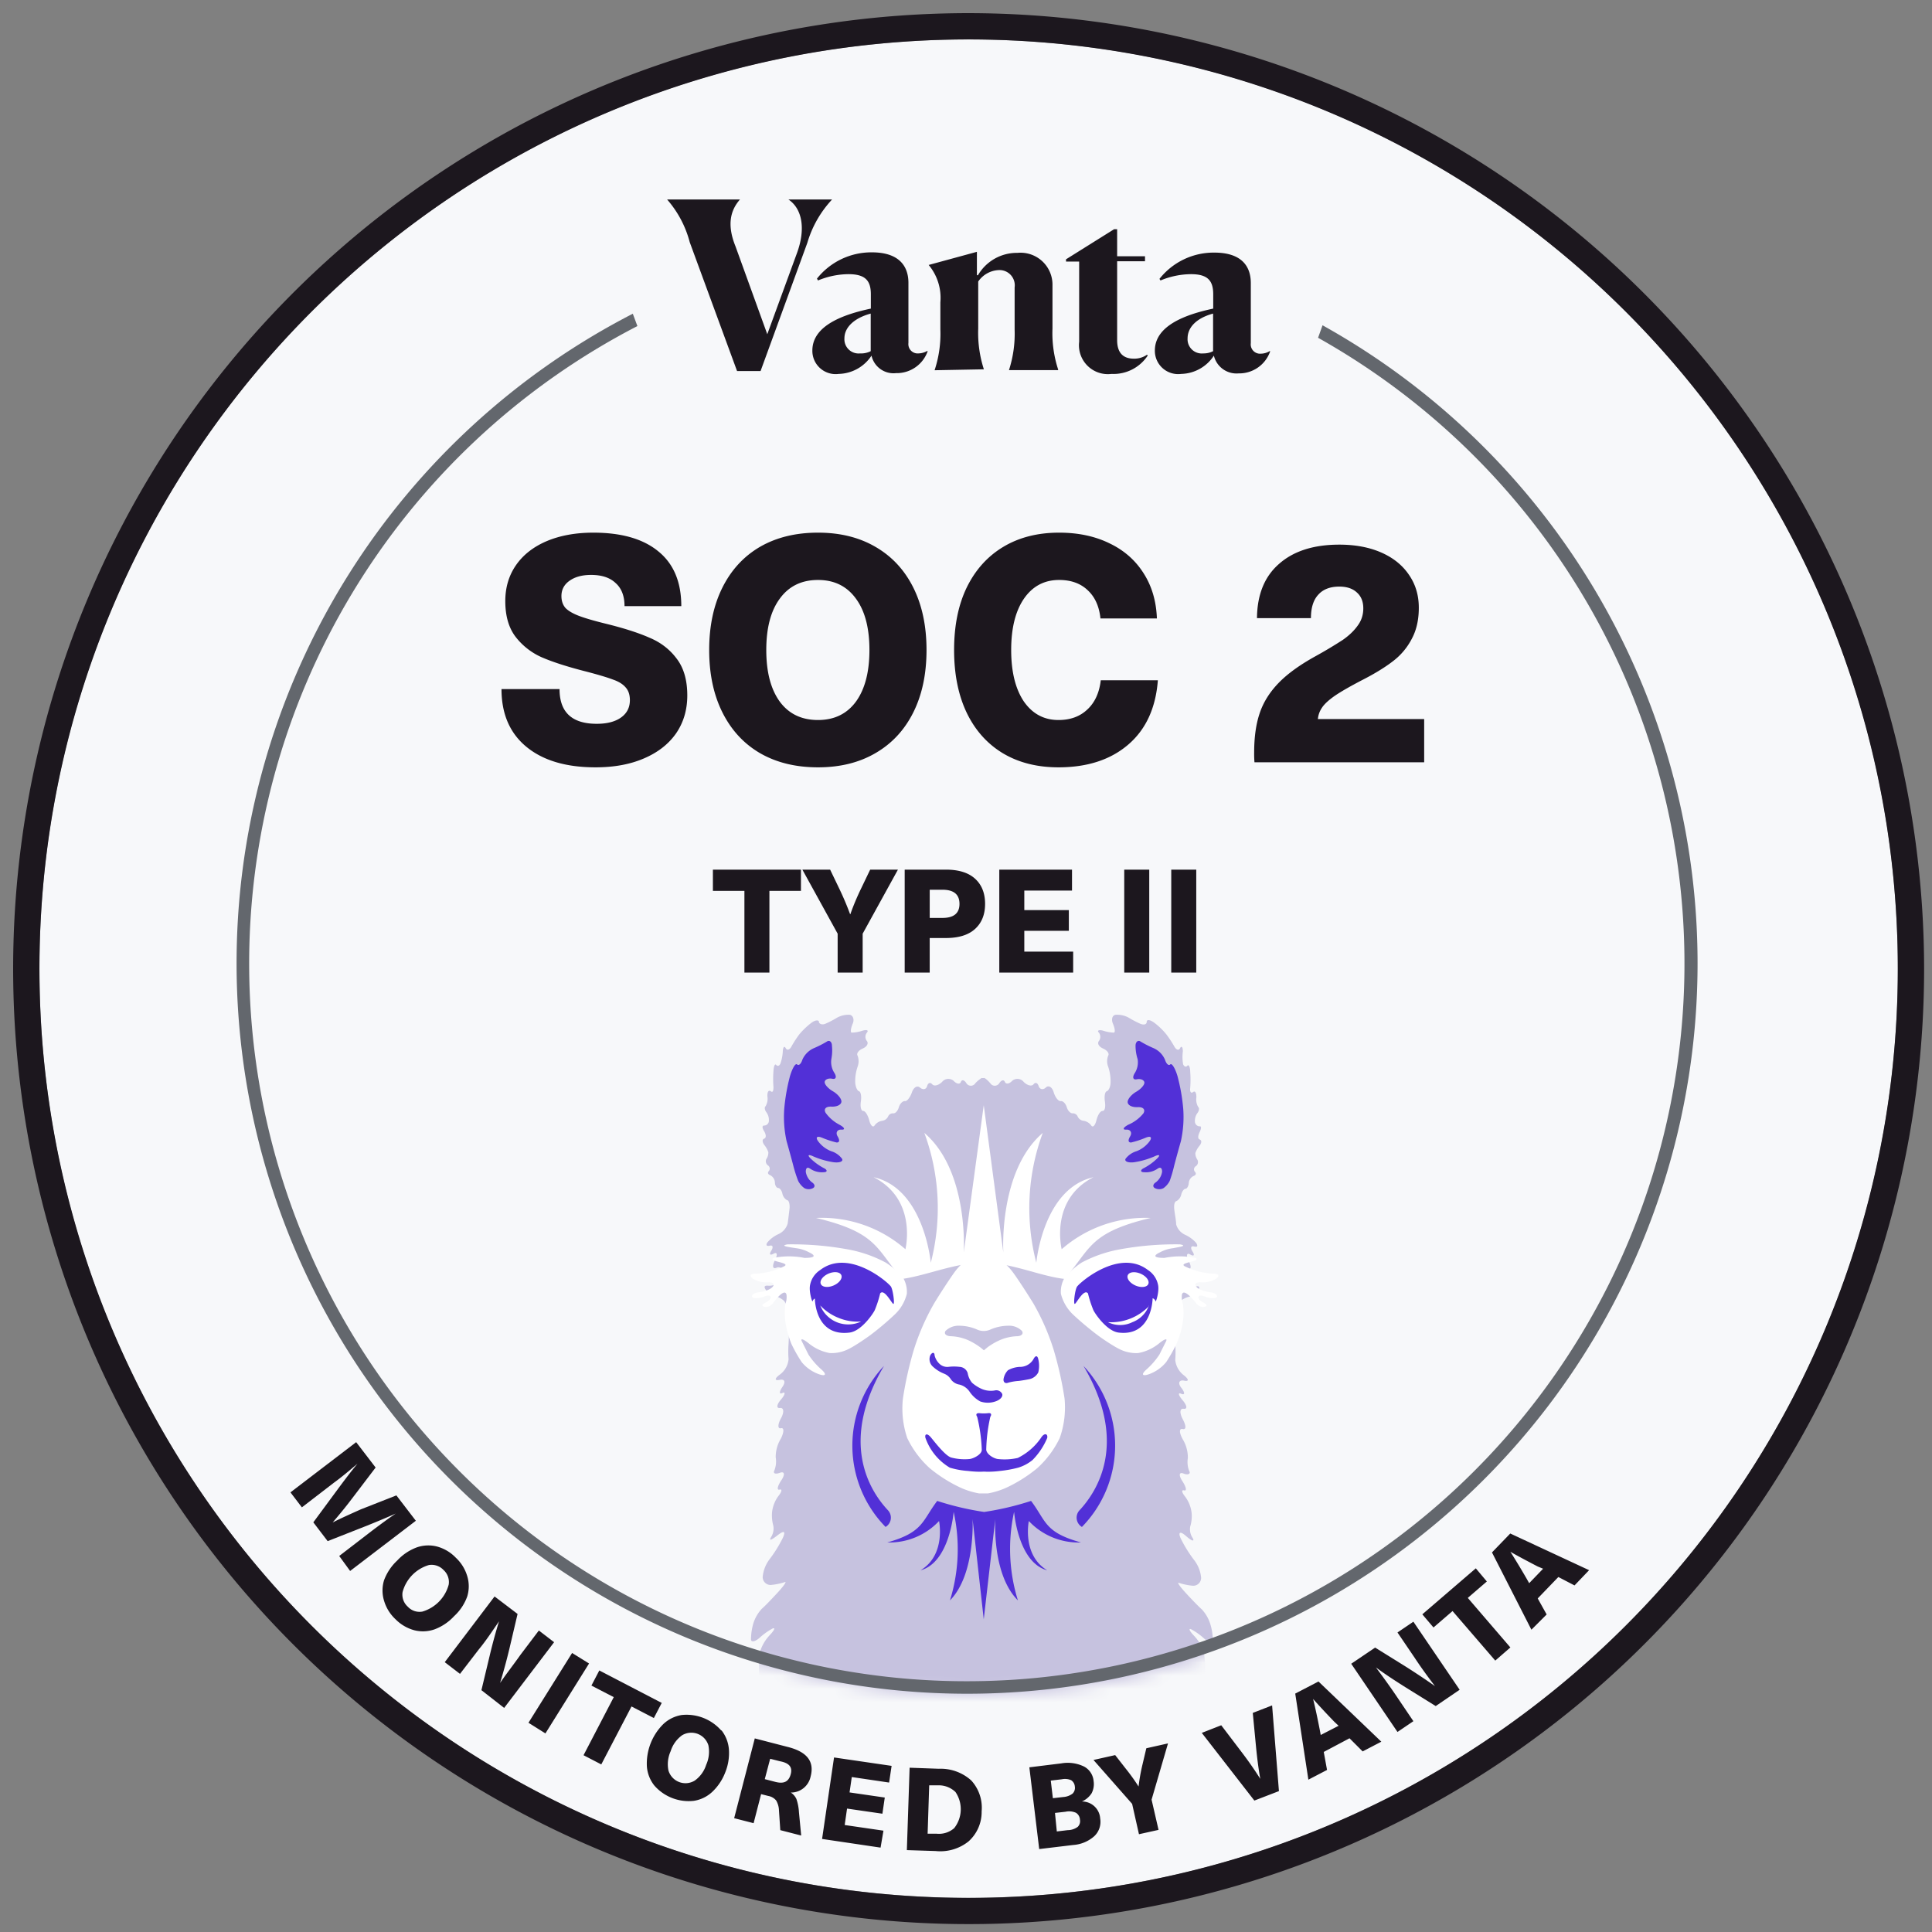
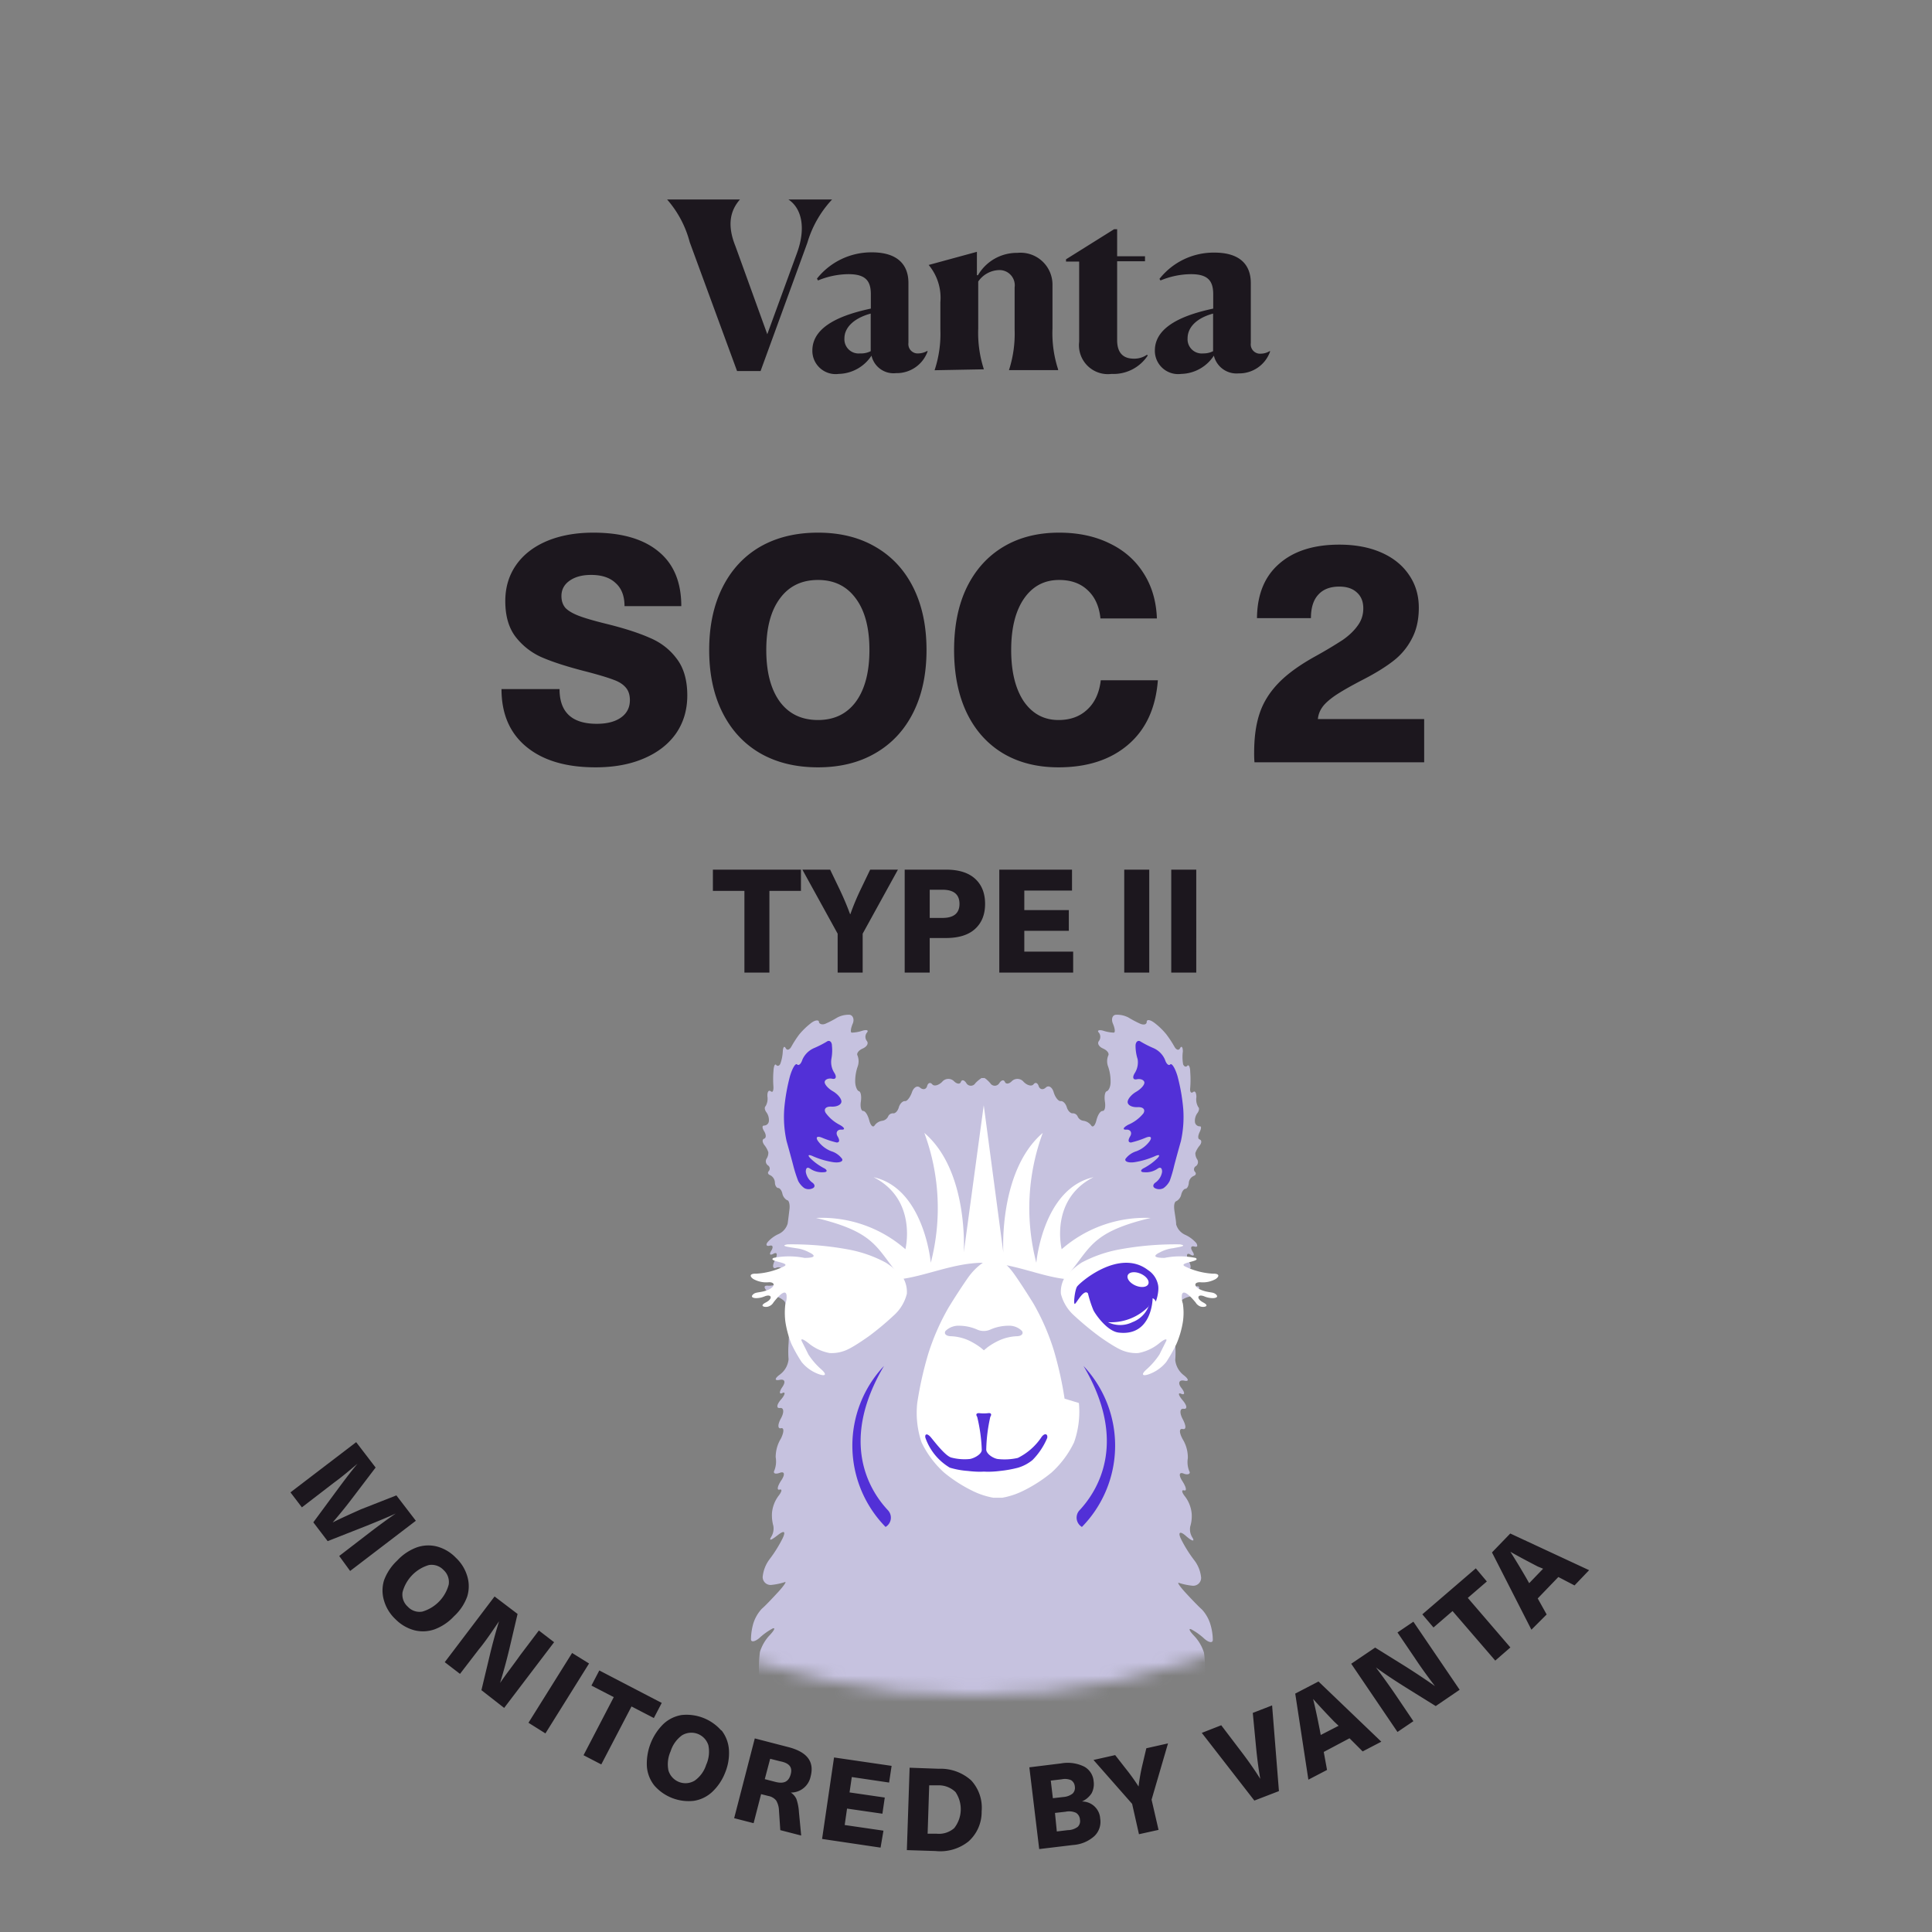
<svg xmlns="http://www.w3.org/2000/svg" width="147" height="147" fill="none">
  <rect width="100%" height="100%" fill="#808080" stroke="none" />
-   <path d="M73.7 144.4c39.047 0 70.7-31.653 70.7-70.7C144.4 34.653 112.747 3 73.7 3 34.653 3 3 34.654 3 73.7c0 39.047 31.654 70.7 70.7 70.7Z" fill="#F7F8FA" />
-   <path d="M73.7 3a70.702 70.702 0 0 1 69.341 84.493 70.696 70.696 0 0 1-128.126 25.486A70.702 70.702 0 0 1 73.7 3Zm0-2a72.7 72.7 0 1 0 72.7 72.7A72.777 72.777 0 0 0 73.7 1Z" fill="#1C171E" />
  <path d="m25.81 118.39 2.43-1.87c.62-.47 1.24-.93 1.87-1.36-.57.26-1.29.56-2.18.92l-3 1.18-1.09-1.43 1.91-2.59c.57-.77 1.05-1.39 1.45-1.87-.58.49-1.18 1-1.8 1.45l-2.43 1.87-.87-1.14 5-3.82 1.48 1.93L26.8 114c-.49.65-1 1.27-1.49 1.84.65-.33 1.37-.65 2.15-1l2.7-1.06 1.48 1.93-5 3.82-.83-1.14Zm9.74 1.53a2.65 2.65 0 0 1 0 1.55 3.748 3.748 0 0 1-1 1.5 3.85 3.85 0 0 1-1.48 1 2.66 2.66 0 0 1-1.55.07 3.168 3.168 0 0 1-1.43-.84 3.126 3.126 0 0 1-.87-1.41 2.65 2.65 0 0 1 0-1.55 3.901 3.901 0 0 1 1-1.5 3.85 3.85 0 0 1 1.48-1 2.66 2.66 0 0 1 1.55-.07c.545.148 1.04.442 1.43.85.41.381.71.864.87 1.4Zm-2.92-.84a2.928 2.928 0 0 0-2 2.06 1.23 1.23 0 0 0 .4 1.11 1.208 1.208 0 0 0 1.11.37 2.929 2.929 0 0 0 2-2.05 1.232 1.232 0 0 0-.39-1.11 1.246 1.246 0 0 0-1.12-.38Zm4 9.52.63-2.63c.22-.93.46-1.8.71-2.61-.53.77-1 1.49-1.54 2.14L35 127.36l-1.16-.89 3.79-5 1.75 1.33-.62 2.64c-.24 1-.47 1.82-.71 2.61.44-.65 1-1.36 1.55-2.14l1.4-1.85 1.16.89-3.8 5-1.73-1.35Zm3.58 2.48 3.32-5.31 1.29.8-3.32 5.32-1.29-.81Zm7.84-1.24-2.3 4.41-1.35-.7 2.3-4.42-1.7-.88.6-1.15 4.75 2.47-.6 1.15-1.7-.88Zm6.85 1.82c.324.415.518.916.56 1.44a3.91 3.91 0 0 1-.28 1.76 4.004 4.004 0 0 1-1 1.49 2.63 2.63 0 0 1-1.39.67 3.471 3.471 0 0 1-3-1.16 2.651 2.651 0 0 1-.57-1.44 4.236 4.236 0 0 1 1.26-3.25c.385-.36.87-.597 1.39-.68a3.51 3.51 0 0 1 3 1.17h.03Zm-3 .37a2.36 2.36 0 0 0-.87 1.21c-.21.46-.27.974-.17 1.47a1.353 1.353 0 0 0 1.418.963c.206-.019.405-.085.582-.193.413-.295.718-.716.87-1.2.21-.463.27-.981.17-1.48a1.355 1.355 0 0 0-1.418-.958 1.351 1.351 0 0 0-.582.188Zm9.77 3.17a1.523 1.523 0 0 1-1.5 1.19c.19.121.338.295.43.5.108.323.172.66.19 1l.17 1.77-1.59-.41-.1-1.49a1.61 1.61 0 0 0-.21-.76.997.997 0 0 0-.6-.35l-.55-.14-.57 2.21-1.48-.38 1.57-6.07 2.47.64c1.47.36 2.1 1.09 1.77 2.29Zm-3.48.17.81.21c.63.16 1 0 1.16-.57.16-.57-.13-.87-.81-1l-.75-.19-.41 1.55Zm6.62-.16-.17 1.17 2.68.39-.18 1.23-2.69-.39-.18 1.25 2.95.43-.22 1.29-4.45-.66.91-6.2 4.38.64-.19 1.27-2.84-.42Zm9.09.26a3.065 3.065 0 0 1 .79 2.35 3 3 0 0 1-1 2.29 3.437 3.437 0 0 1-2.5.73l-2.19-.07.21-6.27 2.22.08a3.47 3.47 0 0 1 2.47.89Zm-3.32 4.05h.67a1.766 1.766 0 0 0 1.35-.42 2.328 2.328 0 0 0 .1-2.75 1.828 1.828 0 0 0-1.33-.51h-.67l-.12 3.68Zm11.92-5.1a1.388 1.388 0 0 1 .71 1.1 1.51 1.51 0 0 1-.15.92c-.18.278-.437.498-.74.63a1.38 1.38 0 0 1 1.39 1.3 1.498 1.498 0 0 1-.45 1.34 2.687 2.687 0 0 1-1.61.67l-2.58.31-.75-6.22 2.43-.3a2.842 2.842 0 0 1 1.75.25Zm-2.39 2.4.79-.09c.257-.015.504-.105.71-.26a.612.612 0 0 0 .17-.54.62.62 0 0 0-.28-.48 1.184 1.184 0 0 0-.71-.07l-.84.1.16 1.34Zm.3 2.53.83-.1A1.29 1.29 0 0 0 82 139a.6.6 0 0 0 .17-.55.654.654 0 0 0-.3-.52 1.279 1.279 0 0 0-.8-.08l-.8.09.14 1.41Zm7.74-.12-1.49.33-.52-2.31-2.94-3.34 1.65-.37.78 1c.358.445.692.909 1 1.39a14.27 14.27 0 0 1 .3-1.68l.29-1.23 1.65-.37-1.25 4.28.53 2.3Zm7.29-2.23-4-5.15 1.48-.58 1.52 2c.51.67 1 1.36 1.45 2.08-.13-.73-.24-1.57-.33-2.51l-.24-2.51 1.47-.57.52 6.52-1.87.72Zm5.28-3.7.25 1.37-1.42.74-1-6.55 1.77-.92 4.78 4.58-1.42.74-1-1-1.96 1.04Zm.8-2.3c-.6-.62-1.14-1.2-1.61-1.73.18.73.34 1.49.5 2.31l.08.43 1.36-.7-.33-.31Zm7.72-1.19-2.3-1.43c-.81-.51-1.56-1-2.25-1.51.56.75 1.08 1.47 1.54 2.15l1.31 1.94-1.21.82-3.52-5.19 1.82-1.23 2.3 1.43c.82.52 1.57 1.02 2.25 1.5-.47-.62-1-1.33-1.54-2.15l-1.31-1.93 1.21-.82 3.52 5.18-1.82 1.24Zm2.44-8.23 3.24 3.77-1.15 1-3.25-3.77-1.45 1.25-.85-1 4.07-3.5.84 1-1.45 1.25Zm5.32.04.68 1.22-1.16 1.16-3-5.88 1.39-1.44 6 2.79-1.11 1.16-1.23-.64-1.57 1.63Zm0-2.43c-.77-.4-1.47-.77-2.08-1.12.4.63.81 1.31 1.21 2l.22.39 1.06-1.1-.41-.17Z" fill="#1C171E" />
  <mask id="a" style="mask-type:alpha" maskUnits="userSpaceOnUse" x="19" y="19" width="110" height="110">
    <circle cx="74" cy="74" fill="#C4C4C4" r="55" />
  </mask>
  <g mask="url(#a)">
    <path d="M95 149.92a1 1 0 0 1-.36-1.1 2.47 2.47 0 0 0 0-1.47 9.73 9.73 0 0 0-.57-1.53 1.283 1.283 0 0 1-.15-1 2.4 2.4 0 0 0-.32-1.42c-.27-.59-.79-1.56-1.14-2.15-.35-.59-.48-1-.29-.82l1.22.89c.47.36.79.13.71-.5a5.233 5.233 0 0 0-.61-1.85 6.272 6.272 0 0 0-1.1-1.25c-.36-.3-.44-.55-.18-.57.26-.02.32-.38.14-.79-.18-.41-.06-.65.25-.54a.395.395 0 0 0 .544-.207.4.4 0 0 0 .026-.213 3.227 3.227 0 0 0-.25-1.18 5.804 5.804 0 0 1-.35-1c-.06-.27-.26-.9-.43-1.39-.17-.49-.16-.77 0-.61.277.27.507.584.68.93.18.35.26.21.18-.32a4.474 4.474 0 0 0-.57-1.57 4.75 4.75 0 0 1-.61-1.36 7.158 7.158 0 0 1-.14-1.64 8.568 8.568 0 0 0-.07-1.5 3.244 3.244 0 0 0-.75-1.29c-.36-.37-.45-.6-.22-.5.362.197.698.439 1 .72.33.29.62.34.64.1a4.273 4.273 0 0 0-.18-1.18 2.911 2.911 0 0 0-.64-1.14c-.24-.21-.8-.79-1.25-1.28-.45-.49-.68-.83-.5-.75.325.104.66.174 1 .21a.602.602 0 0 0 .631-.357.6.6 0 0 0 .049-.253 2.57 2.57 0 0 0-.54-1.35 9.96 9.96 0 0 1-1-1.61c-.24-.51-.06-.61.39-.21s.68.45.5.14a1.17 1.17 0 0 1-.18-.86c.1-.323.137-.663.11-1a2.54 2.54 0 0 0-.5-1.28c-.26-.32-.29-.53-.07-.47.22.06.15-.26-.14-.71-.29-.45-.25-.71.1-.57s.55 0 .43-.18a1.84 1.84 0 0 1-.11-1 2.681 2.681 0 0 0-.39-1.43c-.27-.49-.29-.84 0-.78.29.06.25-.28 0-.75s-.23-.83.07-.79c.3.04.26-.25-.07-.64s-.39-.62-.11-.5.29-.09 0-.46-.15-.62.22-.54c.37.08.36-.1 0-.39a1.692 1.692 0 0 1-.68-1.18c.03-.393.03-.787 0-1.18a20.87 20.87 0 0 1 0-2.24 2.32 2.32 0 0 1 .32-1 1.68 1.68 0 0 1 .71-.39c.29-.08.544-.256.72-.5.14-.22.07-.34-.14-.29a1.31 1.31 0 0 1-.9-.24 1.25 1.25 0 0 1-.35-.69s.29-.55.57-.43c.28.12.32-.14.1-.57-.22-.43-.16-.66.11-.5.27.16.36.06.18-.22s-.13-.45.11-.39.31 0 .18-.25a2.51 2.51 0 0 0-.86-.64 1.24 1.24 0 0 1-.68-.79c0-.27-.1-.77-.14-1.11-.04-.34 0-.63.18-.67a.76.76 0 0 0 .35-.5c.06-.24.21-.43.32-.43.11 0 .23-.19.25-.43a.64.64 0 0 1 .36-.54c.18-.06.23-.2.11-.32a.279.279 0 0 1 .07-.43.38.38 0 0 0 .11-.5.87.87 0 0 1-.15-.5 1.86 1.86 0 0 1 .33-.57c.15-.19.17-.4 0-.46s-.12-.32 0-.57c.12-.25.15-.45 0-.43a.37.37 0 0 1-.36-.32 1 1 0 0 1 .18-.68c.14-.18.17-.39.07-.47a1.13 1.13 0 0 1-.14-.75c0-.33-.1-.51-.25-.39s-.26 0-.22-.32a7.808 7.808 0 0 0 0-1.21c0-.38-.12-.59-.22-.47s-.24.07-.32-.11A3.24 3.24 0 0 1 90 80c0-.34-.11-.45-.21-.25-.1.2-.29.14-.43-.11a8.223 8.223 0 0 0-.61-.93 5.206 5.206 0 0 0-.92-.89c-.32-.24-.58-.27-.58-.07s-.22.26-.5.14a8.23 8.23 0 0 1-.89-.47 1.849 1.849 0 0 0-.93-.21c-.29 0-.4.33-.25.68.15.35.19.66.07.68a2.89 2.89 0 0 1-.82-.15c-.33-.09-.48 0-.32.15a.53.53 0 0 1 0 .64c-.14.18 0 .43.32.57.32.14.49.38.39.54a1.15 1.15 0 0 0 0 .85c.129.38.19.78.18 1.18 0 .34-.15.64-.29.68-.14.04-.2.39-.14.79s0 .71-.18.71-.37.32-.47.72c-.1.4-.27.56-.39.39a.881.881 0 0 0-.57-.36.56.56 0 0 1-.46-.32.4.4 0 0 0-.4-.25c-.15 0-.35-.19-.43-.46-.08-.27-.28-.49-.46-.47-.18.02-.42-.28-.54-.68-.12-.4-.39-.55-.6-.35-.21.2-.46.14-.54-.11-.08-.25-.25-.32-.39-.14s-.48.09-.75-.18a.61.61 0 0 0-.89-.07c-.22.23-.46.26-.54.07-.08-.19-.27-.15-.43.1a.4.4 0 0 1-.68 0c-.21-.24-.43-.42-.48-.4-.06.01-.12.01-.18 0 0 0-.26.16-.48.4a.4.4 0 0 1-.68 0c-.15-.25-.35-.3-.42-.1-.07.2-.32.16-.54-.07a.61.61 0 0 0-.89.07c-.28.27-.61.35-.75.18-.14-.17-.32-.12-.39.14s-.32.3-.54.11c-.22-.19-.49 0-.61.35s-.36.7-.53.68c-.17-.02-.39.19-.47.47-.08.28-.27.48-.43.46a.39.39 0 0 0-.39.25.59.59 0 0 1-.46.32.858.858 0 0 0-.57.36c-.12.17-.3 0-.4-.39-.1-.39-.3-.72-.46-.72-.16 0-.24-.32-.18-.71.06-.39 0-.75-.14-.79-.14-.04-.27-.34-.29-.68-.01-.4.051-.8.18-1.18a1.21 1.21 0 0 0 0-.85c-.1-.16.07-.4.39-.54s.46-.39.32-.57a.51.51 0 0 1 0-.64c.15-.18 0-.24-.33-.15a2.78 2.78 0 0 1-.82.15c-.12 0-.08-.33.07-.68.15-.35 0-.66-.25-.68a1.84 1.84 0 0 0-.92.21c-.29.177-.59.334-.9.47-.27.12-.5 0-.5-.14s-.25-.17-.57.07a5.66 5.66 0 0 0-.93.89 8.106 8.106 0 0 0-.6.93c-.14.25-.33.3-.43.11-.1-.19-.2-.09-.22.25a3.24 3.24 0 0 1-.18.92c-.07.18-.22.23-.32.11-.1-.12-.19.09-.21.47a7.883 7.883 0 0 0 0 1.21c0 .29-.05.44-.21.32-.16-.12-.27.06-.25.39a1.13 1.13 0 0 1-.14.75c-.1.08-.07.29.07.47a1 1 0 0 1 .18.68.37.37 0 0 1-.36.32c-.16 0-.16.17 0 .43s.17.51 0 .57c-.17.06-.13.27 0 .46.14.169.25.362.32.57a.85.85 0 0 1-.14.5.38.38 0 0 0 .11.5.29.29 0 0 1 .07.43c-.12.12-.07.26.11.32a.66.66 0 0 1 .35.54c0 .24.13.43.25.43s.27.19.32.43a.74.74 0 0 0 .36.5c.14 0 .22.34.18.67-.04.33-.1.84-.14 1.11a1.27 1.27 0 0 1-.68.79 2.41 2.41 0 0 0-.86.64c-.14.2-.06.31.18.25s.28.12.11.39c-.17.27-.1.37.18.22s.32.07.1.5-.17.69.11.57.53.07.57.43c.04.36-.08.49-.36.69a1.27 1.27 0 0 1-.89.24c-.21 0-.28.07-.14.29.174.241.424.418.71.5.269.068.516.202.72.39.178.306.287.647.32 1 .04.746.04 1.494 0 2.24a7.498 7.498 0 0 0 0 1.18 1.643 1.643 0 0 1-.68 1.18c-.39.29-.4.47 0 .39.4-.08.47.16.21.54s-.24.58 0 .46c.24-.12.23.11-.11.5s-.36.68-.07.64c.29-.04.33.32.07.79-.26.47-.25.81 0 .75.25-.06.24.29 0 .78-.264.43-.402.925-.4 1.43.06.336.025.682-.1 1-.12.23.07.31.42.18s.41.12.11.57c-.3.45-.36.77-.14.71.22-.06.18.15-.07.47a2.54 2.54 0 0 0-.5 1.28c-.024.337.01.675.1 1a1.2 1.2 0 0 1-.17.86c-.18.31 0 .25.5-.14s.62-.3.39.21a10.01 10.01 0 0 1-1 1.61 2.64 2.64 0 0 0-.53 1.35.6.6 0 0 0 .68.61c.34-.036.675-.106 1-.21.17-.08-.05.26-.5.75s-1 1.07-1.25 1.28c-.3.326-.523.716-.65 1.14a4.597 4.597 0 0 0-.17 1.18c0 .24.3.19.64-.1a4.9 4.9 0 0 1 1-.72c.24-.1.14.13-.21.5a3.237 3.237 0 0 0-.75 1.29c-.067.497-.09.999-.07 1.5.011.55-.035 1.1-.14 1.64a5.04 5.04 0 0 1-.61 1.36 4.28 4.28 0 0 0-.57 1.57c-.08.53 0 .67.18.32.17-.345.396-.66.67-.93.2-.16.22.12 0 .61a14.4 14.4 0 0 0-.43 1.39c-.09.344-.21.678-.36 1a3.451 3.451 0 0 0-.25 1.18.412.412 0 0 0 .368.456.407.407 0 0 0 .212-.036c.31-.11.42.13.25.54-.17.41-.12.77.14.79.26.02.17.27-.18.57a6.656 6.656 0 0 0-.83 1.34 5.23 5.23 0 0 0-.6 1.85c-.08.63.24.86.71.5l1.21-.89c.2-.14.07.23-.28.82-.35.59-.87 1.56-1.14 2.15-.248.43-.363.924-.33 1.42a1.273 1.273 0 0 1-.14 1 8.806 8.806 0 0 0-.57 1.53 2.39 2.39 0 0 0 0 1.47.998.998 0 0 1-.36 1.1c-.35.32 1.51.58 4.13.58h31.98c2.63-.03 4.49-.29 4.19-.61Z" fill="#C6C2DF" />
    <path d="M80.78 95.05s-.94-3.77 2.42-5.48c-3.85.86-4.35 6.51-4.35 6.51a16.5 16.5 0 0 1 .49-9.88c-3.38 2.9-3 9.1-3 9.1l-1.49-11.21-1.52 11.21s.4-6.2-3-9.1a16.5 16.5 0 0 1 .49 9.88s-.5-5.65-4.35-6.51c3.36 1.71 2.42 5.48 2.42 5.48a9.66 9.66 0 0 0-6.8-2.38c4.74 1.13 4.56 2.39 6.56 4.64 1.94-.28 4-1.23 6.17-1.23s4.23 1 6.17 1.23c2-2.25 1.81-3.51 6.56-4.64a9.66 9.66 0 0 0-6.77 2.38Z" fill="#fff" />
    <path d="M86.4 79.57c0-.3.19-.45.37-.33a7.97 7.97 0 0 0 1 .51c.39.173.702.487.87.88.1.32.28.48.4.36s.37.28.55.88c.22.822.367 1.662.44 2.51a8.52 8.52 0 0 1-.18 2.45c-.16.56-.39 1.4-.51 1.86-.09.393-.204.78-.34 1.16a1.54 1.54 0 0 1-.47.55.7.7 0 0 1-.66 0c-.18-.1-.15-.3.07-.44a1.23 1.23 0 0 0 .48-.8c0-.3-.13-.4-.37-.22a1.54 1.54 0 0 1-1 .25c-.3 0-.3-.18 0-.32.366-.195.703-.44 1-.73.26-.26.16-.33-.22-.15a6.172 6.172 0 0 1-1.53.44c-.46.06-.76-.06-.66-.26a1.64 1.64 0 0 1 .84-.58 2.24 2.24 0 0 0 1-.77c.2-.3.06-.41-.32-.25-.356.15-.724.27-1.1.36-.22 0-.25-.17-.07-.47.18-.3 0-.53-.29-.51-.29.02-.28-.14.14-.37a3 3 0 0 0 1.16-.87c.16-.28 0-.49-.44-.47-.44.02-.74-.15-.76-.37-.02-.22.27-.58.65-.8.38-.22.66-.55.62-.73-.04-.18-.3-.28-.58-.22-.28.06-.35-.15-.15-.47.2-.315.278-.692.22-1.06a3.402 3.402 0 0 1-.16-1.02Zm-23.1 0c0-.3-.19-.45-.37-.33a8.003 8.003 0 0 1-1 .51 1.71 1.71 0 0 0-.88.88c-.1.32-.28.48-.4.36s-.36.28-.54.88c-.22.822-.367 1.662-.44 2.51a8.52 8.52 0 0 0 .18 2.45c.16.56.39 1.4.51 1.86.1.394.224.781.37 1.16.11.218.272.407.47.55a.7.7 0 0 0 .66 0c.18-.1.14-.3-.08-.44a1.26 1.26 0 0 1-.47-.8c0-.3.12-.4.36-.22.296.193.648.28 1 .25.3 0 .3-.18 0-.32a4.357 4.357 0 0 1-1-.73c-.26-.26-.16-.33.22-.15.489.212 1.003.36 1.53.44.46.06.76-.06.65-.26a1.61 1.61 0 0 0-.83-.58 2.24 2.24 0 0 1-1-.77c-.21-.3-.06-.41.32-.25.356.15.724.271 1.1.36.22 0 .25-.17.07-.47-.18-.3 0-.53.29-.51.29.02.28-.14-.14-.37a3 3 0 0 1-1.06-.91c-.16-.28 0-.49.44-.47.44.02.74-.15.76-.37.02-.22-.27-.58-.65-.8-.38-.22-.66-.55-.62-.73.04-.18.3-.28.58-.22.28.06.35-.15.14-.47a1.52 1.52 0 0 1-.21-1.06c.06-.323.074-.653.04-.98Z" fill="#5230D7" />
-     <path d="M81 106.42a27.386 27.386 0 0 0-.84-3.75 17.632 17.632 0 0 0-1.53-3.49c-.5-.81-1.17-1.84-1.5-2.29A4.66 4.66 0 0 0 76 95.77a2.83 2.83 0 0 0-.75-.33.812.812 0 0 1-.25 0 .231.231 0 0 0-.09 0h-.17a.19.19 0 0 0-.08 0 .812.812 0 0 1-.25 0 2.83 2.83 0 0 0-.75.33 4.68 4.68 0 0 0-1.1 1.12c-.32.45-1 1.48-1.49 2.29a17.632 17.632 0 0 0-1.53 3.49 27.386 27.386 0 0 0-.84 3.75 7 7 0 0 0 .33 3 7.465 7.465 0 0 0 1.71 2.29c.703.58 1.476 1.071 2.3 1.46a5.89 5.89 0 0 0 1.46.46h.66a5.89 5.89 0 0 0 1.46-.46c.824-.389 1.597-.88 2.3-1.46a7.466 7.466 0 0 0 1.71-2.29 7 7 0 0 0 .37-3Z" fill="#fff" />
-     <path d="M71.11 103.13c0-.26-.19-.26-.33 0a.76.76 0 0 0 .22.87c.237.217.512.39.81.51.224.082.415.237.54.44a.99.99 0 0 0 .66.4c.315.083.59.278.77.55.206.303.48.553.8.73.376.131.784.131 1.16 0 .37-.12.59-.38.51-.58a.498.498 0 0 0-.58-.25c-.32.051-.65.013-.95-.11a2.934 2.934 0 0 1-.76-.48 1.541 1.541 0 0 1-.33-.73.678.678 0 0 0-.63-.48 3.472 3.472 0 0 0-.84 0 .86.86 0 0 1-.62-.18 1.31 1.31 0 0 1-.43-.69Zm5.58 2.08c-.22.08-.37-.06-.33-.3a1.26 1.26 0 0 1 .33-.65c.305-.173.65-.262 1-.26a1.185 1.185 0 0 0 .94-.58c.15-.3.31-.3.37 0 .08.329.08.671 0 1a1.004 1.004 0 0 1-.65.51c-.28.06-.66.12-.84.14a4 4 0 0 0-.82.14Z" fill="#5230D7" />
+     <path d="M81 106.42a27.386 27.386 0 0 0-.84-3.75 17.632 17.632 0 0 0-1.53-3.49c-.5-.81-1.17-1.84-1.5-2.29A4.66 4.66 0 0 0 76 95.77h-.17a.19.19 0 0 0-.08 0 .812.812 0 0 1-.25 0 2.83 2.83 0 0 0-.75.33 4.68 4.68 0 0 0-1.1 1.12c-.32.45-1 1.48-1.49 2.29a17.632 17.632 0 0 0-1.53 3.49 27.386 27.386 0 0 0-.84 3.75 7 7 0 0 0 .33 3 7.465 7.465 0 0 0 1.71 2.29c.703.58 1.476 1.071 2.3 1.46a5.89 5.89 0 0 0 1.46.46h.66a5.89 5.89 0 0 0 1.46-.46c.824-.389 1.597-.88 2.3-1.46a7.466 7.466 0 0 0 1.71-2.29 7 7 0 0 0 .37-3Z" fill="#fff" />
    <path d="M77.76 101.27a1.377 1.377 0 0 0-1.05-.4c-.457.005-.91.1-1.33.28a1.23 1.23 0 0 1-1.06 0 3.466 3.466 0 0 0-1.32-.28 1.412 1.412 0 0 0-1.06.4c-.14.22.06.4.44.4a3.63 3.63 0 0 1 1.35.33c.314.15.612.331.89.54l.24.2.24-.2c.28-.212.581-.393.9-.54a3.627 3.627 0 0 1 1.35-.33c.36 0 .55-.18.41-.4Z" fill="#C6C2DF" />
    <path d="M79.2 109.41a4.621 4.621 0 0 1-1.76 1.52 4.556 4.556 0 0 1-1.54.08c-.34-.06-.82-.37-.86-.69.016-.848.12-1.693.31-2.52.12-.18.06-.3-.14-.28-.24.03-.48.03-.72 0-.2 0-.26.1-.14.28.204.826.321 1.67.35 2.52 0 .32-.56.63-.9.69a3.997 3.997 0 0 1-1.42-.11c-.44-.12-1.21-1.12-1.53-1.51-.32-.39-.5-.27-.44 0 .332.956.99 1.763 1.86 2.28.45.135.912.218 1.38.25.332.042.666.062 1 .06.143-.01.287-.01.43 0 .334.003.668-.017 1-.06a9.08 9.08 0 0 0 1.39-.25c.398-.12.768-.317 1.09-.58a5.338 5.338 0 0 0 1.12-1.68c.06-.34-.23-.41-.48 0Zm-11.94-5.48a8.84 8.84 0 0 0 .12 12.25.82.82 0 0 0 .18-1.27c-1.37-1.46-3.74-5.16-.3-10.98Zm15.18 0a8.84 8.84 0 0 1-.12 12.25.821.821 0 0 1-.18-1.27c1.36-1.46 3.74-5.16.3-10.98Z" fill="#5230D7" />
    <path d="M59.92 94.68a23.576 23.576 0 0 1 4.63.39c.996.183 1.958.52 2.85 1 .481.306.915.68 1.29 1.11.23.378.339.818.31 1.26a3.26 3.26 0 0 1-1 1.65 21.692 21.692 0 0 1-1.84 1.54c-.5.36-1.2.82-1.57 1a2.84 2.84 0 0 1-1.46.32 3.508 3.508 0 0 1-1.56-.71c-.44-.36-.69-.44-.56-.18.13.26.35.69.5 1 .278.428.615.815 1 1.15.4.36.32.52-.17.36a2.996 2.996 0 0 1-1.34-.93c-.296-.447-.56-.915-.79-1.4a7.697 7.697 0 0 1-.45-1.65 5.396 5.396 0 0 1 0-1.4 1.33 1.33 0 0 0 .09-.58c0-.2-.11-.66-1 .49a.68.68 0 0 1-.36.3c-.23.1-.8 0-.22-.3.58-.3.43-.68-.1-.46-.53.22-1.13.15-.91-.11.22-.26.52-.14 1.11-.36.59-.22.67-.61.14-.61a2 2 0 0 1-1.2-.25c-.33-.24-.22-.42.24-.4a5.481 5.481 0 0 0 2.07-.54c.68-.31-1.28-.38-.76-.66a6 6 0 0 1 2.35 0c.77 0 .93-.15.34-.43a2.76 2.76 0 0 0-1-.31c-.47-.08-1.28-.17-.63-.29Zm29.86 0a23.523 23.523 0 0 0-4.63.39 9.92 9.92 0 0 0-2.86 1A6.09 6.09 0 0 0 81 97.22a2.15 2.15 0 0 0-.28 1.22 3.31 3.31 0 0 0 1 1.65c.59.545 1.207 1.059 1.85 1.54.49.36 1.2.82 1.57 1 .449.236.953.347 1.46.32a3.508 3.508 0 0 0 1.56-.71c.43-.36.69-.44.56-.18-.13.26-.35.69-.5 1a5.795 5.795 0 0 1-1 1.15c-.4.36-.32.52.17.36.524-.18.988-.502 1.34-.93.296-.447.56-.915.79-1.4a7.152 7.152 0 0 0 .48-1.65 4.628 4.628 0 0 0 0-1.4 1.52 1.52 0 0 1-.08-.58c0-.2.1-.66 1.05.49a.7.7 0 0 0 .35.3c.24.1.8 0 .23-.3-.57-.3-.43-.68.09-.46.52.22 1.14.15.92-.11-.22-.26-.52-.14-1.11-.36-.59-.22-.68-.61-.14-.61a2 2 0 0 0 1.2-.25c.33-.24.22-.42-.24-.4a5.57 5.57 0 0 1-2.08-.54c-.67-.31 1.29-.38.77-.66a6.001 6.001 0 0 0-2.36 0c-.77 0-.92-.15-.33-.43a2.76 2.76 0 0 1 1-.31c.35-.08 1.16-.17.51-.29Z" fill="#fff" />
-     <path d="M78.28 115.73s-.54 2.58 1.4 3.75c-2.23-.6-2.52-4.45-2.52-4.45a13.17 13.17 0 0 0 .29 6.74c-2-2-1.72-6.2-1.72-6.2l-.88 7.64-.85-7.64s.23 4.22-1.72 6.2a13.11 13.11 0 0 0 .28-6.74s-.29 3.85-2.52 4.45c1.95-1.17 1.41-3.75 1.41-3.75a5.176 5.176 0 0 1-3.94 1.63c2.75-.77 2.64-1.63 3.8-3.16 1.164.379 2.359.66 3.57.84a21.965 21.965 0 0 0 3.57-.84c1.16 1.53 1 2.39 3.8 3.16a5.163 5.163 0 0 1-2.162-.385 5.17 5.17 0 0 1-1.808-1.245ZM61.83 99c0 .19-.31-.73-.19-1.25a1.75 1.75 0 0 1 .77-1.12c2.2-1.68 5.24 1 5.39 1.28.15.28.29 1.33.17 1.3-.12-.03-.69-1.19-1-.8-.103.434-.24.858-.41 1.27-.1.23-1 1.59-1.91 1.71C62 101.73 62 98.8 62 98.8a.34.34 0 0 0-.17.2Z" fill="#5230D7" />
    <path d="M63.428 97.807c.43-.187.693-.54.585-.788-.107-.248-.544-.298-.975-.112-.43.187-.692.54-.585.788.108.248.544.298.975.112ZM62.41 99.33a2.297 2.297 0 0 0 1.29 1.284 2.294 2.294 0 0 0 1.82-.064 3.815 3.815 0 0 1-1.75-.29 3.885 3.885 0 0 1-1.36-.93Z" fill="#fff" />
    <path d="M87.92 99c0 .19.31-.73.19-1.25a1.75 1.75 0 0 0-.77-1.12c-2.2-1.68-5.24 1-5.4 1.28-.16.28-.28 1.33-.16 1.3.12-.03.69-1.19 1-.8.103.434.24.858.41 1.27.1.23 1 1.59 1.91 1.71 2.58.32 2.6-2.61 2.6-2.61a.34.34 0 0 1 .22.22Z" fill="#5230D7" />
    <path d="M87.37 97.7c.108-.25-.154-.602-.585-.788-.43-.187-.867-.137-.974.111-.108.249.154.601.585.788.43.186.867.136.975-.112Zm.05 1.63a2.134 2.134 0 0 1-1.26 1.27 2.098 2.098 0 0 1-1.86 0 4 4 0 0 0 3.12-1.22v-.05Z" fill="#fff" />
  </g>
  <path d="M52.48 18.43a8 8 0 0 0-1.72-3.25h5.54c-.73.83-1 1.93-.34 3.56l2.42 6.69 2.25-6.15c.69-1.86.41-3.4-.64-4.1h3.32a8.188 8.188 0 0 0-1.88 3.29l-3.56 9.76h-1.79l-3.6-9.8Zm13.83 8.63a3.071 3.071 0 0 1-2.5 1.39 1.77 1.77 0 0 1-2-1.78c0-1.93 2.43-2.76 4.45-3.19v-1.09c0-1.05-.43-1.53-1.71-1.53a6.17 6.17 0 0 0-2.31.48l-.08-.14a5.28 5.28 0 0 1 4.18-2c1.93 0 2.78.92 2.78 2.33v4.56a.71.71 0 0 0 .77.8 1.4 1.4 0 0 0 .68-.2v.07a2.49 2.49 0 0 1-2.39 1.63 1.72 1.72 0 0 1-1.87-1.33Zm-.06-.34v-2.86c-1.26.34-2 1.05-2 1.88a1.08 1.08 0 0 0 1.19 1.15c.28.015.56-.044.81-.17Zm4.86 1.45c.331-.999.48-2.049.44-3.1V23a3.9 3.9 0 0 0-.89-2.84l3.67-1v1.78h.08a3.42 3.42 0 0 1 3-1.7 2.43 2.43 0 0 1 2.67 2.47V25a8.89 8.89 0 0 0 .43 3.11v.05h-3.74a8.999 8.999 0 0 0 .43-3.08v-3.21a1.16 1.16 0 0 0-1.2-1.32 1.999 1.999 0 0 0-1.57.87V25a9 9 0 0 0 .43 3.1l-3.75.07Zm11-2.17v-6.1h-1v-.17l3.66-2.29H85v2.06h2.12v.38H85v6c0 1.07.56 1.41 1.27 1.41a1.68 1.68 0 0 0 1-.3l.06.06a3.12 3.12 0 0 1-2.76 1.4A2.2 2.2 0 0 1 82.11 26Zm10.25 1.06a3.05 3.05 0 0 1-2.49 1.39 1.772 1.772 0 0 1-2-1.78c0-1.93 2.43-2.76 4.44-3.19v-1.09c0-1.05-.43-1.53-1.7-1.53a6.17 6.17 0 0 0-2.31.48l-.08-.12a5.25 5.25 0 0 1 4.18-2c1.93 0 2.77.91 2.77 2.32v4.57a.71.71 0 0 0 .77.8 1.33 1.33 0 0 0 .69-.21v.07a2.49 2.49 0 0 1-2.39 1.64 1.77 1.77 0 0 1-1.88-1.35Zm-.06-.34v-2.86c-1.26.34-1.94 1.05-1.94 1.88a1.08 1.08 0 0 0 1.19 1.15c.26.006.518-.052.75-.17Z" fill="#1C171E" />
-   <path d="m100.628 24.75-.34.95a54.604 54.604 0 0 1 25.983 61.877 54.61 54.61 0 0 1-19.893 29.38 54.601 54.601 0 1 1-57.88-92.147l-.35-.94a55.58 55.58 0 0 0 25.42 105 55.57 55.57 0 0 0 27.06-104.12Z" fill="#63676D" />
  <path d="M58.542 67.785V74H56.64v-6.215h-2.398v-1.617h6.7v1.617h-2.399ZM65.637 74h-1.903v-2.959l-2.684-4.873h2.112l.682 1.419c.315.653.594 1.309.836 1.969h.022c.22-.63.495-1.287.825-1.969l.682-1.419h2.112l-2.684 4.873V74Zm6.334-7.832c.975 0 1.715.231 2.221.693.507.462.76 1.1.76 1.914 0 .807-.254 1.441-.76 1.903-.505.462-1.246.693-2.221.693h-1.233V74h-1.903v-7.832h3.136Zm-1.233 3.674h.969c.865 0 1.297-.356 1.297-1.067 0-.719-.432-1.078-1.297-1.078h-.968v2.145Zm7.198-2.079v1.485h3.388v1.573h-3.388v1.584h3.718V74h-5.621v-7.832h5.533v1.595h-3.63ZM85.54 74v-7.832h1.903V74H85.54Zm3.577 0v-7.832h1.903V74h-1.903ZM45.142 40.528c2.16 0 3.816.48 4.968 1.44 1.152.944 1.728 2.328 1.728 4.152h-4.32c0-.768-.224-1.352-.672-1.752-.432-.416-1.056-.624-1.872-.624-.688 0-1.24.152-1.656.456-.4.288-.6.672-.6 1.152 0 .368.104.672.312.912.224.224.568.424 1.032.6.464.176 1.152.376 2.064.6 1.36.336 2.456.688 3.288 1.056.848.352 1.536.88 2.064 1.584.544.704.816 1.64.816 2.808 0 1.104-.288 2.072-.864 2.904-.576.816-1.392 1.448-2.448 1.896-1.04.448-2.264.672-3.672.672-2.24 0-3.992-.52-5.256-1.56-1.264-1.04-1.896-2.504-1.896-4.392h4.416c0 1.76.944 2.64 2.832 2.64.784 0 1.4-.16 1.848-.48.448-.32.672-.76.672-1.32 0-.416-.112-.744-.336-.984-.208-.24-.52-.432-.936-.576-.416-.16-1.08-.36-1.992-.6-1.392-.352-2.504-.704-3.336-1.056a5.134 5.134 0 0 1-2.064-1.56c-.544-.688-.816-1.608-.816-2.76 0-1.04.272-1.952.816-2.736.544-.784 1.32-1.392 2.328-1.824 1.024-.432 2.208-.648 3.552-.648Zm17.098 0c1.68 0 3.136.36 4.369 1.08 1.248.72 2.208 1.752 2.88 3.096.671 1.344 1.007 2.928 1.007 4.752 0 1.824-.335 3.408-1.007 4.752-.672 1.344-1.633 2.376-2.88 3.096-1.233.72-2.688 1.08-4.368 1.08-1.697 0-3.169-.36-4.416-1.08-1.233-.72-2.184-1.752-2.857-3.096-.672-1.344-1.008-2.928-1.008-4.752 0-1.824.337-3.408 1.008-4.752.672-1.344 1.624-2.376 2.856-3.096 1.248-.72 2.72-1.08 4.416-1.08Zm0 3.6c-1.248 0-2.215.472-2.904 1.416-.688.928-1.032 2.232-1.032 3.912 0 1.68.344 2.992 1.032 3.936.689.928 1.657 1.392 2.904 1.392 1.232 0 2.193-.464 2.88-1.392.688-.944 1.032-2.256 1.032-3.936 0-1.68-.344-2.984-1.031-3.912-.688-.944-1.648-1.416-2.88-1.416Zm18.345-3.6c1.456 0 2.736.272 3.84.816 1.104.528 1.968 1.288 2.592 2.28.624.976.96 2.12 1.008 3.432H83.73c-.096-.928-.424-1.648-.984-2.16-.544-.512-1.264-.768-2.16-.768-1.136 0-2.032.48-2.688 1.44-.64.944-.96 2.24-.96 3.888 0 1.648.32 2.952.96 3.912.656.944 1.536 1.416 2.64 1.416.896 0 1.624-.264 2.184-.792.576-.528.92-1.272 1.032-2.232h4.344c-.16 2.112-.912 3.744-2.256 4.896-1.344 1.152-3.112 1.728-5.304 1.728-1.632 0-3.048-.36-4.248-1.08-1.184-.72-2.096-1.744-2.736-3.072-.64-1.344-.96-2.936-.96-4.776 0-1.84.32-3.424.96-4.752.656-1.344 1.584-2.376 2.784-3.096 1.2-.72 2.616-1.08 4.248-1.08Zm21.32.912c1.216 0 2.28.2 3.192.6.912.4 1.616.968 2.112 1.704.496.72.744 1.552.744 2.496 0 .912-.176 1.696-.528 2.352a5.024 5.024 0 0 1-1.392 1.68c-.592.464-1.352.936-2.28 1.416-.96.496-1.688.912-2.184 1.248-.48.336-.808.64-.984.912-.176.256-.28.544-.312.864h8.088V58H95.449a7.787 7.787 0 0 1-.024-.744c0-1.152.136-2.136.408-2.952.272-.832.744-1.6 1.416-2.304.672-.704 1.616-1.392 2.832-2.064a33.992 33.992 0 0 0 2.088-1.248c.48-.336.856-.696 1.128-1.08.288-.384.432-.824.432-1.32 0-.512-.16-.912-.48-1.2-.32-.304-.768-.456-1.344-.456-.704 0-1.24.208-1.608.624-.368.4-.552.992-.552 1.776H95.64c.016-1.792.576-3.168 1.68-4.128 1.104-.976 2.632-1.464 4.584-1.464Z" fill="#1C171E" />
</svg>